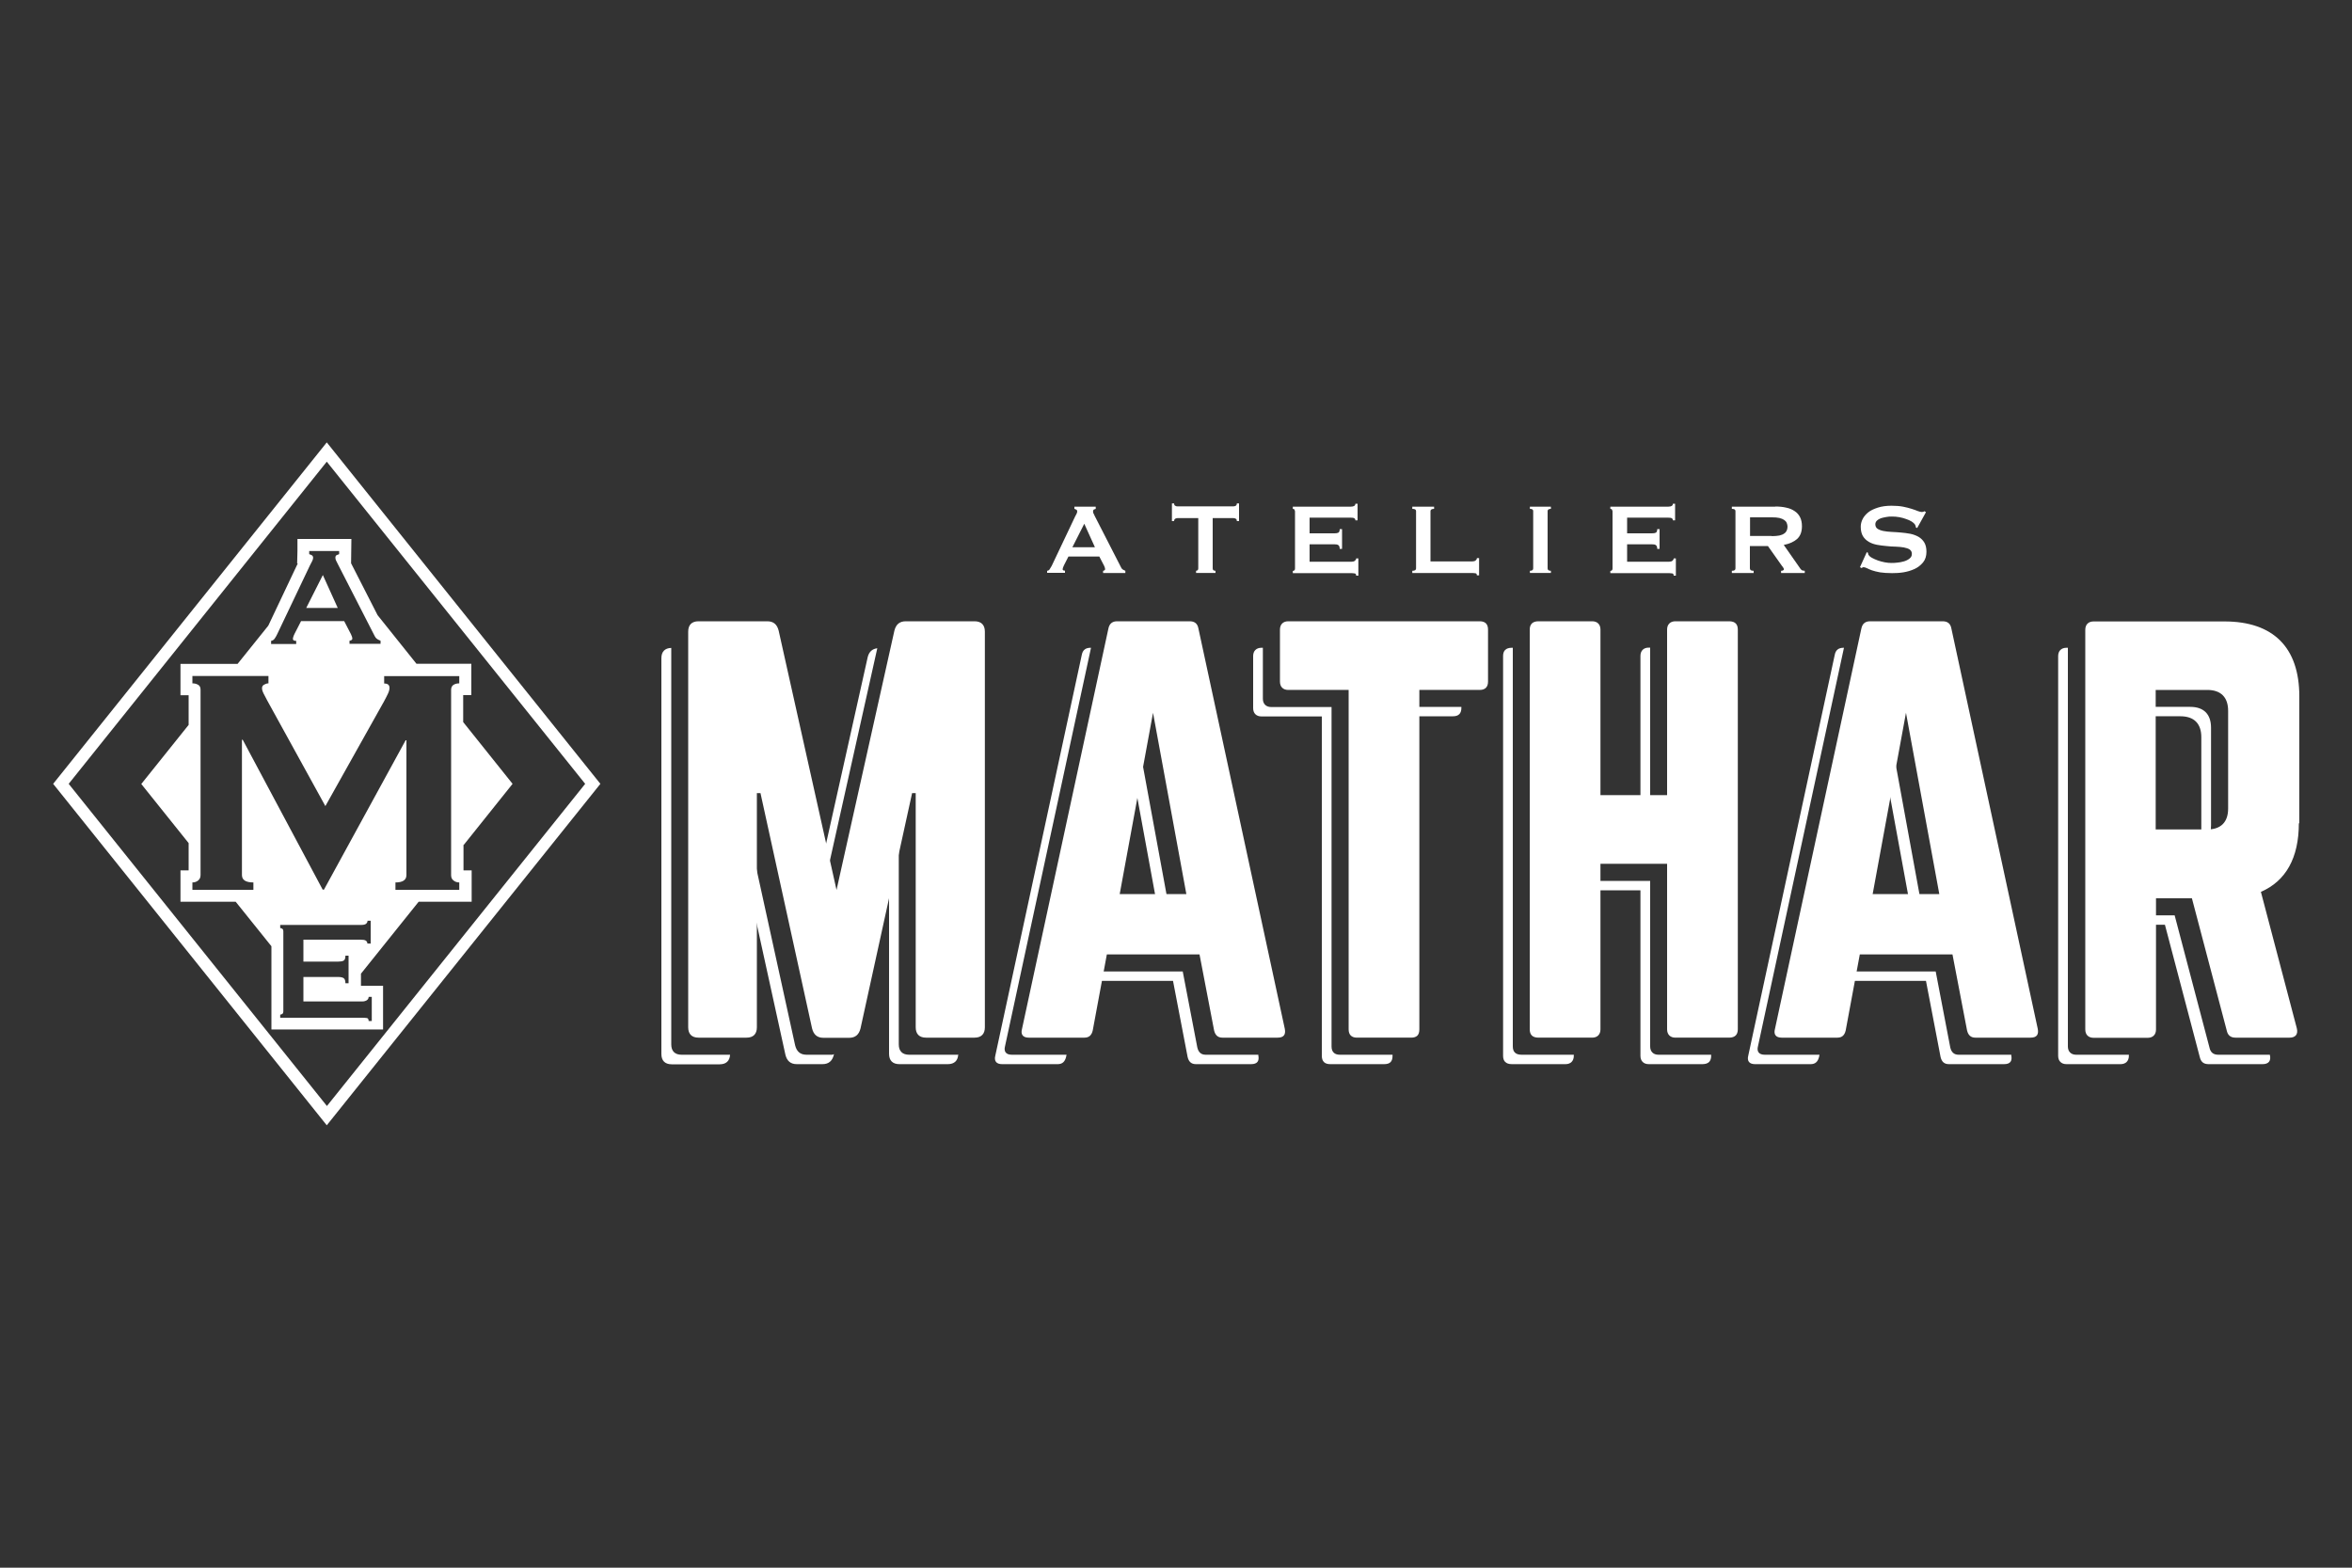
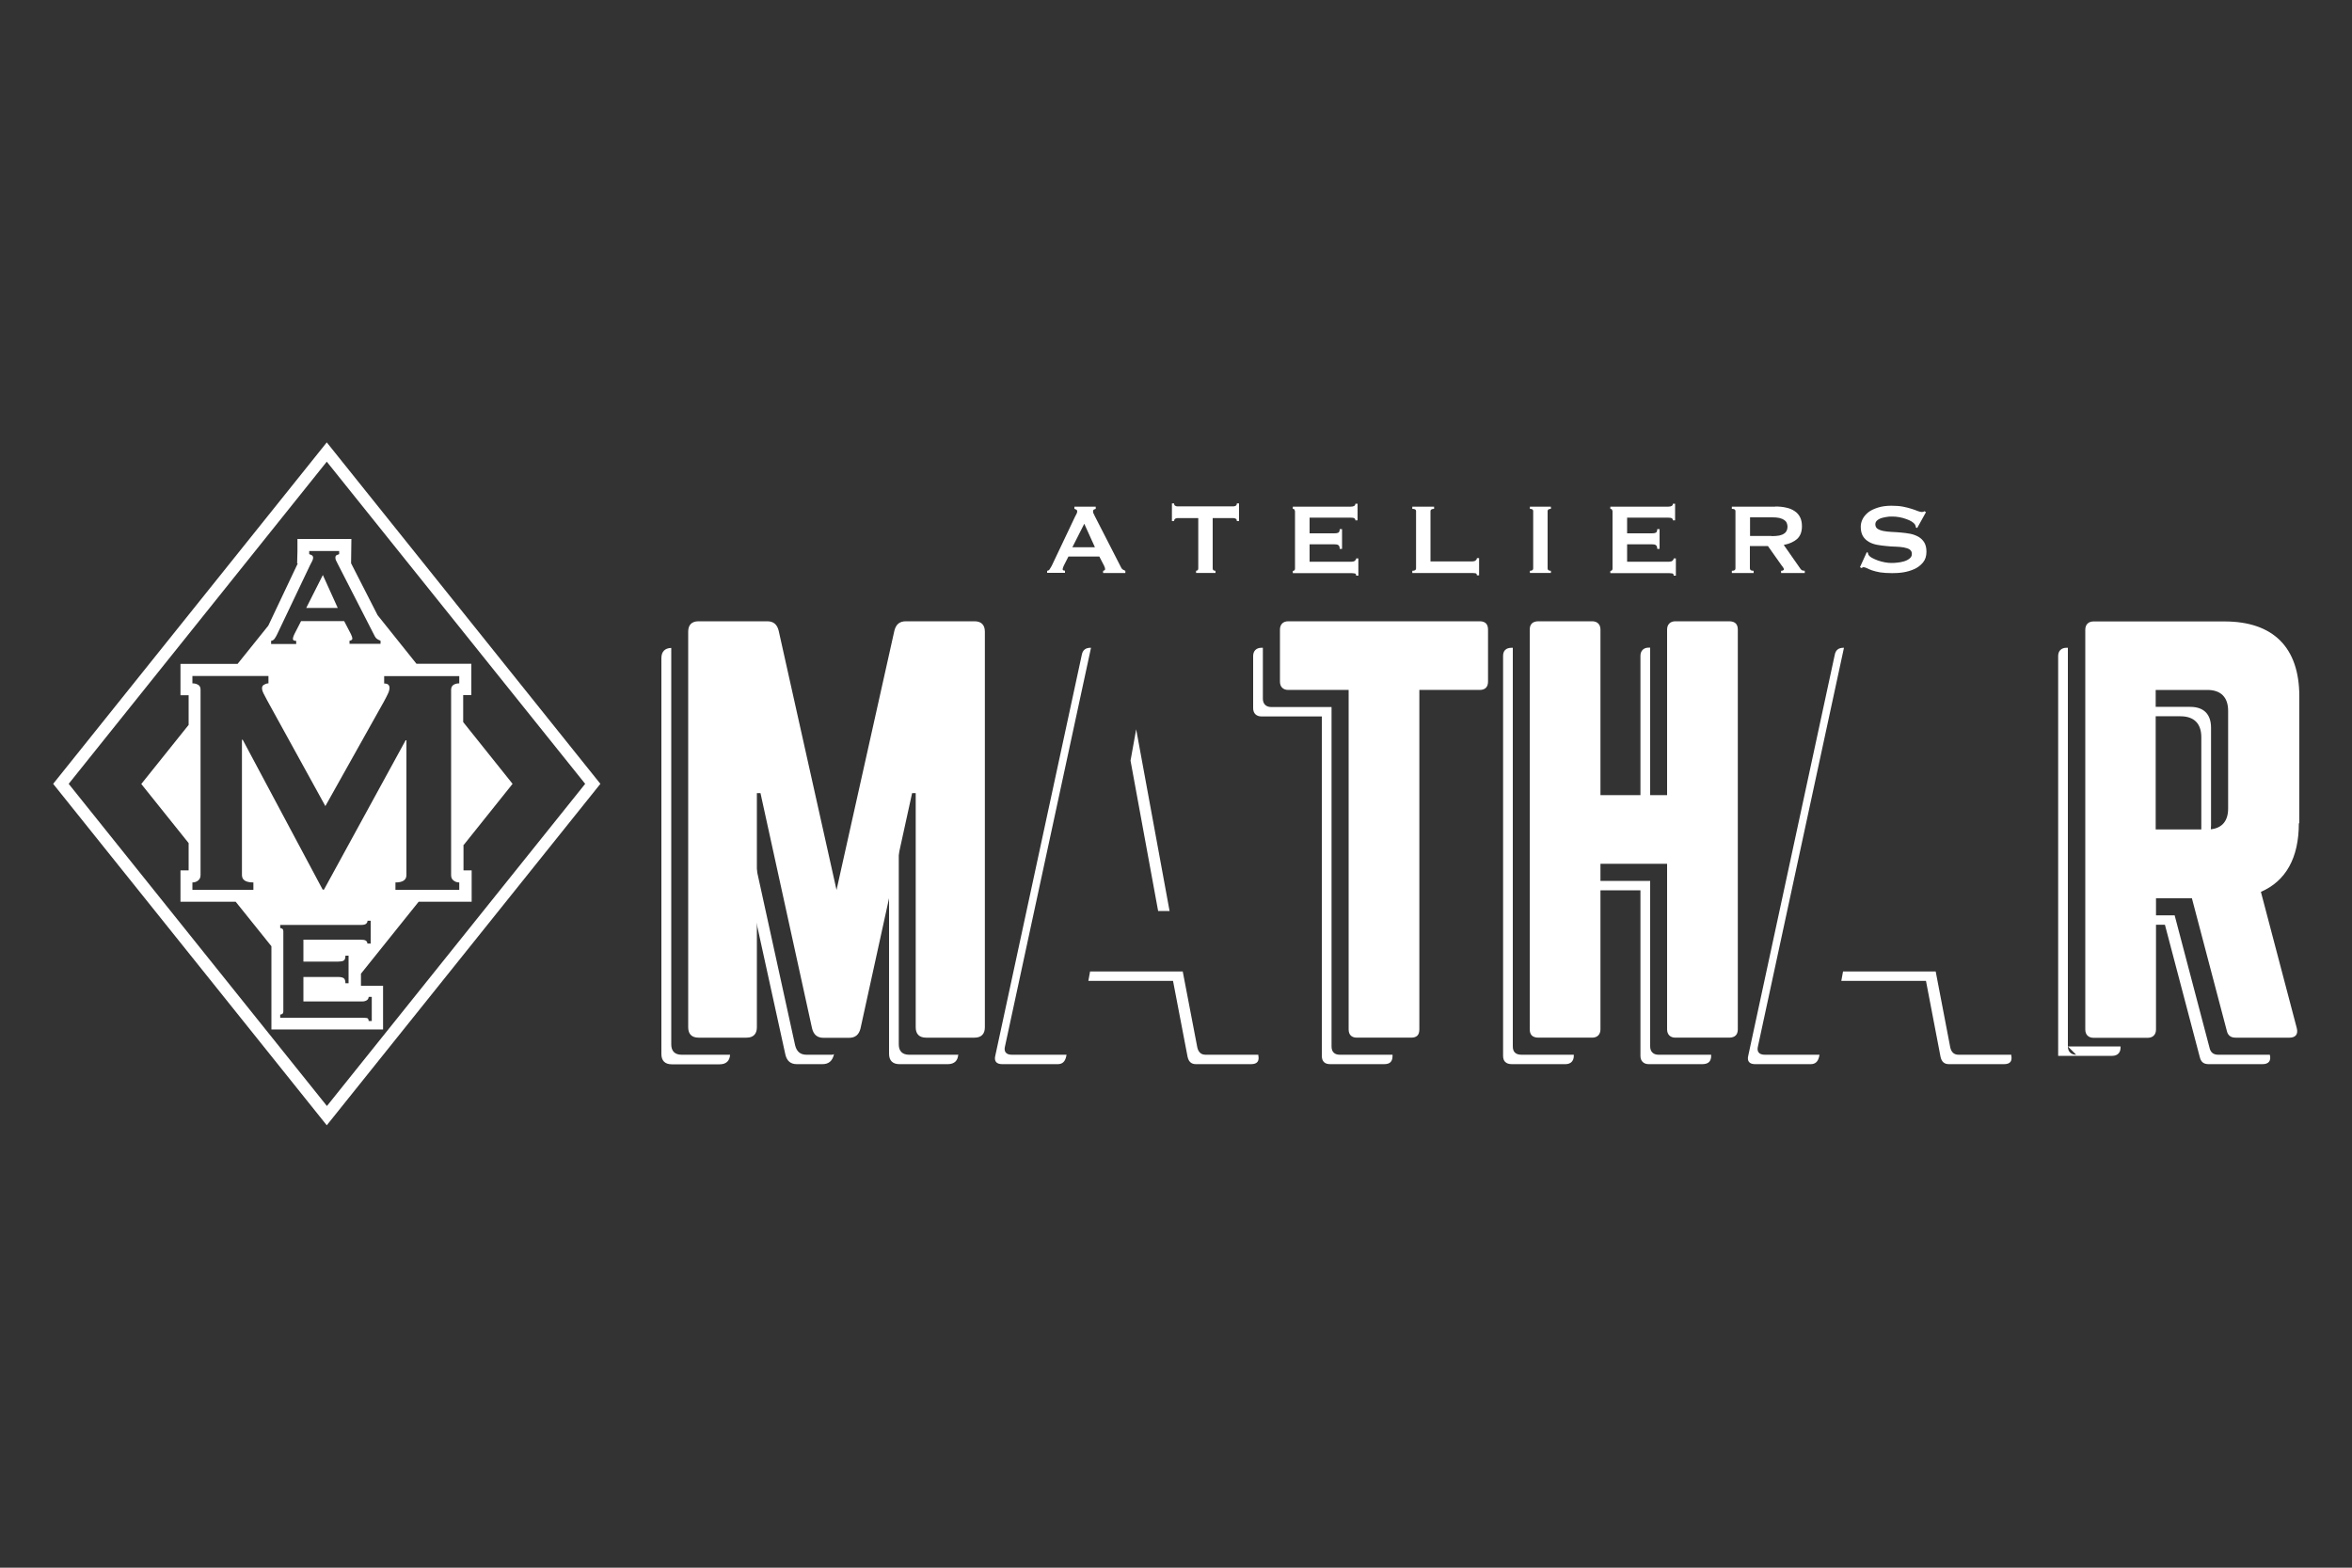
<svg xmlns="http://www.w3.org/2000/svg" id="a" viewBox="0 0 150 100">
  <rect x="0" y="0" width="150" height="100" fill="#333333" stroke="none" />
  <defs>
    <style>.b{fill:#fff;}</style>
  </defs>
  <g>
    <path class="b" d="M20.84,71.78L3.39,50,20.84,28.22l17.45,21.78-17.45,21.78ZM4.38,50l16.47,20.55,16.47-20.55L20.84,29.45,4.38,50Z" />
    <g>
      <polygon class="b" points="20.59 36.68 19.53 38.78 21.54 38.78 20.59 36.68" />
      <path class="b" d="M29.54,53.94l3.15-3.94-3.15-3.94v-1.72h.52v-2h-3.5l-2.48-3.1-1.69-3.31,.02-1.55h-3.44v.77l-.02,.79h.04l-1.88,3.97-1.96,2.44h-3.64v2h.52v1.89l-3.02,3.77,3.02,3.77v1.74h-.52v2h3.52l2.28,2.84v5.31h7.12v-2.79h-1.41v-.77l3.68-4.59h3.38v-2h-.52v-1.57Zm-12.25-13.06c.1-.02,.17-.06,.23-.15,.06-.08,.11-.18,.16-.28l2.09-4.39c.05-.1,.1-.19,.14-.27,.04-.08,.06-.15,.06-.21,0-.07-.03-.13-.08-.16-.05-.03-.11-.05-.17-.07v-.2h1.91v.2c-.05,.02-.11,.04-.16,.06-.05,.03-.08,.08-.08,.16,0,.06,.01,.12,.04,.18,.03,.06,.07,.14,.12,.24l2.35,4.59c.04,.08,.09,.14,.15,.18,.06,.04,.14,.08,.22,.11v.2h-1.98v-.2s.07-.01,.11-.03c.04-.02,.07-.06,.07-.1,0-.07-.03-.17-.09-.29l-.43-.83h-2.75l-.41,.8c-.08,.16-.11,.27-.11,.34,0,.08,.07,.12,.21,.12v.2h-1.6v-.2Zm6.34,19.31h-.2c0-.08-.03-.14-.1-.19-.06-.04-.17-.06-.33-.06h-3.65v1.4h2.21c.15,0,.27-.02,.35-.06,.08-.04,.12-.15,.12-.32h.2v1.76h-.2c0-.17-.04-.28-.12-.33-.08-.05-.2-.07-.35-.07h-2.21v1.56h3.77c.11,0,.2-.03,.28-.08,.07-.05,.11-.12,.11-.21h.2v1.54h-.2c0-.11-.04-.18-.11-.19-.07-.01-.16-.02-.28-.02h-5.25v-.2c.05,0,.1-.02,.14-.05,.04-.03,.06-.08,.06-.15v-5.12c0-.07-.02-.12-.06-.15-.04-.03-.09-.05-.14-.05v-.2h5.14c.16,0,.27-.02,.33-.07,.06-.05,.1-.11,.1-.2h.2v1.49Zm5.66-16.6c-.14,0-.26,.03-.36,.09-.1,.06-.16,.17-.16,.32v11.82c0,.16,.05,.27,.16,.35,.1,.08,.22,.12,.36,.12v.47h-4.07v-.47c.47,0,.7-.16,.7-.47v-8.6h-.05l-5.21,9.53h-.08l-5.1-9.56h-.05v8.63c0,.31,.24,.47,.73,.47v.47h-3.89v-.47c.14,0,.26-.04,.36-.12,.1-.08,.16-.19,.16-.35v-11.82c0-.16-.05-.26-.16-.32-.1-.06-.22-.09-.36-.09v-.47h4.85v.47c-.09,0-.18,.03-.27,.08-.1,.05-.14,.13-.14,.23,0,.09,.03,.2,.1,.34,.07,.14,.15,.28,.23,.44l3.71,6.74,3.73-6.66c.12-.22,.21-.4,.27-.53,.06-.13,.09-.25,.09-.35,0-.19-.11-.28-.34-.28v-.47h4.79v.47Z" />
    </g>
  </g>
  <g>
    <g>
      <path class="b" d="M66.79,36.41c.07-.01,.13-.05,.16-.11,.04-.06,.08-.13,.12-.2l1.49-3.14c.04-.07,.07-.13,.1-.19s.04-.11,.04-.15c0-.05-.02-.09-.06-.11-.04-.02-.08-.04-.12-.05v-.14h1.36v.14s-.07,.03-.11,.04c-.04,.02-.06,.06-.06,.12,0,.04,0,.09,.03,.13,.02,.04,.05,.1,.08,.17l1.68,3.28c.03,.06,.06,.1,.11,.13,.04,.03,.1,.05,.16,.08v.14h-1.42v-.14s.05,0,.08-.03c.03-.02,.05-.04,.05-.07,0-.05-.02-.12-.06-.21l-.31-.6h-1.97l-.29,.57c-.05,.11-.08,.19-.08,.24,0,.06,.05,.09,.15,.09v.14h-1.14v-.14Zm3.04-1.5l-.68-1.5-.76,1.5h1.43Z" />
      <path class="b" d="M77.34,36.26c0,.1,.06,.15,.18,.15v.14h-1.24v-.14s.07-.01,.1-.04,.04-.06,.04-.11v-3.21h-1.33s-.1,.01-.14,.04c-.05,.03-.07,.08-.07,.15h-.14v-1.13h.14c0,.08,.02,.13,.07,.15,.04,.03,.09,.04,.14,.04h3.58s.1-.01,.14-.04c.05-.03,.07-.08,.07-.15h.14v1.13h-.14c0-.08-.02-.13-.07-.15-.04-.03-.09-.04-.14-.04h-1.33v3.21Z" />
      <path class="b" d="M86.44,33.19c0-.06-.02-.1-.07-.13-.04-.03-.13-.04-.24-.04h-2.61v1h1.58c.11,0,.19-.01,.25-.04s.09-.11,.09-.23h.15v1.26h-.15c0-.12-.03-.2-.09-.24s-.14-.05-.25-.05h-1.58v1.11h2.69c.08,0,.15-.02,.2-.06s.08-.09,.08-.15h.14v1.1h-.14c0-.08-.03-.13-.08-.14-.05,0-.12-.02-.2-.02h-3.76v-.14s.07-.01,.1-.04,.04-.06,.04-.11v-3.66s-.02-.08-.04-.11-.06-.04-.1-.04v-.14h3.68c.11,0,.19-.02,.24-.05,.05-.04,.07-.08,.07-.14h.14v1.06h-.14Z" />
      <path class="b" d="M94.19,36.71c0-.08-.03-.13-.08-.14-.05,0-.12-.02-.2-.02h-3.84v-.14c.16,0,.24-.05,.24-.15v-3.66c0-.1-.08-.14-.24-.14v-.14h1.39v.14c-.15,0-.23,.05-.23,.14v3.21h2.68c.08,0,.15-.02,.2-.06s.08-.09,.08-.15h.14v1.1h-.14Z" />
      <path class="b" d="M97.57,36.41c.14,0,.21-.05,.21-.15v-3.66c0-.1-.07-.14-.21-.14v-.14h1.34v.14c-.14,0-.21,.05-.21,.14v3.66c0,.1,.07,.15,.21,.15v.14h-1.34v-.14Z" />
      <path class="b" d="M106.69,33.19c0-.06-.02-.1-.07-.13-.04-.03-.13-.04-.24-.04h-2.61v1h1.58c.11,0,.19-.01,.25-.04s.09-.11,.09-.23h.15v1.26h-.15c0-.12-.03-.2-.09-.24s-.14-.05-.25-.05h-1.58v1.11h2.69c.08,0,.15-.02,.2-.06s.08-.09,.08-.15h.14v1.1h-.14c0-.08-.03-.13-.08-.14-.05,0-.12-.02-.2-.02h-3.76v-.14s.07-.01,.1-.04,.04-.06,.04-.11v-3.66s-.02-.08-.04-.11-.06-.04-.1-.04v-.14h3.68c.11,0,.19-.02,.24-.05,.05-.04,.07-.08,.07-.14h.14v1.06h-.14Z" />
      <path class="b" d="M113.21,32.31c.26,0,.49,.02,.7,.07,.21,.04,.39,.12,.54,.22,.15,.1,.27,.23,.35,.39s.12,.35,.12,.58c0,.36-.11,.63-.31,.81s-.49,.31-.85,.38l1.07,1.53c.04,.05,.08,.09,.13,.1,.05,.01,.1,.02,.14,.02v.14h-1.51v-.14s.09,0,.13-.03c.04-.02,.05-.04,.05-.06,0-.03-.01-.06-.03-.09-.02-.04-.05-.08-.1-.14l-.89-1.26h-1.15v1.43s.02,.09,.05,.11,.1,.04,.19,.04v.14h-1.39v-.14c.16,0,.23-.05,.23-.15v-3.66c0-.1-.08-.14-.23-.14v-.14h2.76Zm-.21,1.89c.19,0,.36-.02,.48-.04,.13-.03,.23-.07,.31-.13,.08-.05,.13-.12,.16-.19,.03-.07,.05-.15,.05-.24s-.02-.16-.05-.24-.09-.14-.16-.19c-.07-.05-.18-.1-.31-.13-.13-.03-.29-.04-.48-.04h-1.39v1.19h1.39Z" />
      <path class="b" d="M119.05,35.22l.08,.04s.01,.09,.03,.13c.04,.06,.11,.13,.22,.19,.11,.06,.24,.12,.38,.17,.14,.05,.29,.09,.45,.12s.29,.04,.42,.04c.09,0,.21,0,.36-.02,.14-.01,.29-.04,.43-.08,.14-.04,.26-.1,.36-.18,.1-.08,.15-.17,.15-.3s-.05-.21-.14-.28c-.09-.06-.22-.1-.37-.13-.15-.03-.33-.04-.52-.05-.2,0-.4-.02-.6-.04-.2-.02-.4-.04-.6-.08-.2-.04-.37-.1-.52-.19s-.28-.21-.37-.36-.14-.35-.14-.6c0-.17,.04-.33,.12-.49,.08-.16,.2-.3,.36-.43s.37-.22,.61-.3c.25-.08,.54-.12,.87-.12,.29,0,.53,.02,.74,.06,.21,.04,.39,.09,.55,.14,.15,.05,.28,.09,.39,.14,.11,.04,.19,.06,.26,.06,.07,0,.13-.02,.16-.05l.1,.06-.56,1.01-.08-.03c-.01-.07-.03-.14-.06-.19-.04-.06-.11-.13-.21-.19-.1-.06-.22-.12-.35-.16-.13-.05-.28-.09-.44-.12s-.31-.04-.47-.04c-.12,0-.24,0-.37,.03-.13,.02-.24,.05-.34,.08-.1,.04-.19,.09-.25,.15s-.1,.14-.1,.23c0,.13,.05,.23,.14,.29s.22,.11,.37,.14,.33,.05,.52,.06,.4,.02,.6,.04c.2,.02,.4,.04,.6,.08,.2,.04,.37,.11,.52,.19,.15,.09,.28,.21,.37,.36,.09,.15,.14,.35,.14,.59,0,.28-.07,.51-.22,.69s-.33,.32-.55,.42c-.22,.1-.46,.17-.71,.21s-.49,.05-.71,.05c-.31,0-.56-.02-.77-.05-.21-.04-.38-.08-.52-.13-.14-.05-.25-.1-.33-.14-.08-.04-.15-.06-.21-.06-.04,0-.07,.02-.11,.06l-.11-.06,.44-.97Z" />
    </g>
    <g>
      <path class="b" d="M64.53,67.28c-.37,0-.53-.2-.43-.56l5.48-25.4h-.03c-.3,0-.5,.13-.56,.46l-5.51,25.54c-.1,.37,.07,.56,.43,.56h3.55c.3,0,.46-.17,.53-.46l.03-.14h-3.49Z" />
-       <path class="b" d="M52.27,57.84l3.68-16.49c-.31,.04-.52,.21-.61,.56l-3.31,14.84,.24,1.09Z" />
      <path class="b" d="M53.07,67.28h-1.63c-.4,0-.63-.2-.73-.6l-3.29-15.01h-.23v2.38l2.9,13.23c.1,.4,.33,.6,.73,.6h1.63c.4,0,.63-.2,.73-.6v-.04s-.06,.04-.11,.04Z" />
      <path class="b" d="M61.07,67.28h-3.09c-.43,0-.66-.23-.66-.66v-14.94h-.23l-.39,1.77v13.77c0,.43,.23,.66,.66,.66h3.09c.41,0,.64-.22,.66-.61-.01,0-.02,0-.03,0Z" />
      <path class="b" d="M46.53,67.28h-3.06c-.43,0-.66-.23-.66-.66v-25.24s0-.03,0-.05c-.41,.01-.63,.24-.63,.66v25.24c0,.43,.23,.66,.66,.66h3.06c.41,0,.64-.22,.66-.61-.01,0-.02,0-.03,0Z" />
      <path class="b" d="M143.87,57.49c-.24,.18-.48,.36-.77,.49l.05,.18c.27-.19,.51-.41,.72-.67Z" />
      <path class="b" d="M140.27,53.9c.49-.17,.74-.59,.74-1.24v-6.24c0-.86-.46-1.33-1.33-1.33h-3.29v.6h2.67c.86,0,1.33,.46,1.33,1.33v6.24c0,.25-.05,.45-.12,.63Z" />
      <path class="b" d="M105.24,51.8v-10.49h-.09c-.33,0-.53,.2-.53,.53v9.95h.62Z" />
      <polygon class="b" points="72.46 46.52 72.1 48.52 73.86 58.11 74.59 58.11 72.46 46.52" />
-       <polygon class="b" points="120.49 46.52 120.12 48.52 121.88 58.11 122.61 58.11 120.49 46.52" />
      <path class="b" d="M128.26,67.28h-3.35c-.3,0-.46-.17-.53-.46l-.93-4.85h-5.91l-.11,.6h5.4l.93,4.85c.07,.3,.23,.46,.53,.46h3.52c.4,0,.53-.2,.46-.56v-.04Z" />
      <path class="b" d="M80.24,67.28h-3.35c-.3,0-.46-.17-.53-.46l-.93-4.85h-5.91l-.11,.6h5.4l.93,4.85c.07,.3,.23,.46,.53,.46h3.52c.4,0,.53-.2,.46-.56v-.04Z" />
      <path class="b" d="M144.77,67.28h-3.3c-.33,0-.5-.17-.56-.46l-2.22-8.43h-2.29v.6h1.67l2.22,8.43c.07,.3,.23,.46,.56,.46h3.45c.37,0,.56-.2,.46-.6h0Z" />
      <path class="b" d="M112.55,67.28c-.37,0-.53-.2-.43-.56l5.48-25.4h-.03c-.3,0-.5,.13-.56,.46l-5.51,25.54c-.1,.37,.07,.56,.43,.56h3.55c.3,0,.46-.17,.53-.46l.03-.14h-3.49Z" />
-       <path class="b" d="M132.41,67.28c-.33,0-.53-.2-.53-.53v-25.43h-.09c-.33,0-.53,.2-.53,.53v25.5c0,.33,.2,.53,.53,.53h3.45c.33,0,.53-.2,.53-.53v-.07h-3.36Z" />
+       <path class="b" d="M132.41,67.28c-.33,0-.53-.2-.53-.53v-25.43h-.09c-.33,0-.53,.2-.53,.53v25.5h3.45c.33,0,.53-.2,.53-.53v-.07h-3.36Z" />
      <path class="b" d="M105.77,67.28c-.33,0-.53-.2-.53-.53v-10.56h-4.25v.6h3.63v10.56c0,.33,.2,.53,.53,.53h3.42c.4,0,.56-.2,.56-.53v-.07h-3.36Z" />
      <path class="b" d="M85.45,67.28c-.33,0-.53-.17-.53-.53v-21.65h-3.85c-.33,0-.53-.2-.53-.53v-3.25h-.09c-.33,0-.53,.2-.53,.53v3.32c0,.33,.2,.53,.53,.53h3.85v21.65c0,.37,.2,.53,.53,.53h3.45c.37,0,.53-.17,.53-.53v-.07h-3.36Z" />
-       <path class="b" d="M89.44,45.09v.6h3.23c.37,0,.53-.2,.53-.53v-.07h-3.76Z" />
      <path class="b" d="M97.04,67.28c-.4,0-.56-.2-.56-.53v-25.43h-.06c-.4,0-.56,.2-.56,.53v25.5c0,.33,.17,.53,.56,.53h3.42c.33,0,.53-.2,.53-.53v-.07h-3.33Z" />
    </g>
    <g>
      <path class="b" d="M62.15,39.63c.43,0,.66,.23,.66,.66v25.24c0,.43-.23,.66-.66,.66h-3.09c-.43,0-.66-.23-.66-.66v-14.94h-.23l-3.29,15.01c-.1,.4-.33,.6-.73,.6h-1.63c-.4,0-.63-.2-.73-.6l-3.29-15.01h-.23v14.94c0,.43-.23,.66-.66,.66h-3.06c-.43,0-.66-.23-.66-.66v-25.24c0-.43,.23-.66,.66-.66h4.38c.4,0,.63,.2,.73,.6l3.69,16.54,3.69-16.54c.1-.4,.33-.6,.73-.6h4.38Z" />
-       <path class="b" d="M77.96,66.19c-.3,0-.46-.17-.53-.46l-.93-4.85h-5.91l-.9,4.85c-.07,.3-.23,.46-.53,.46h-3.55c-.37,0-.53-.2-.43-.56l5.51-25.54c.07-.33,.27-.46,.56-.46h4.62c.3,0,.5,.13,.56,.46l5.51,25.54c.07,.37-.07,.56-.46,.56h-3.52Zm-4.42-20.75l-2.13,11.59h4.25l-2.13-11.59Z" />
      <path class="b" d="M94.37,39.63c.37,0,.53,.2,.53,.53v3.32c0,.33-.17,.53-.53,.53h-3.85v21.65c0,.37-.17,.53-.53,.53h-3.45c-.33,0-.53-.17-.53-.53v-21.65h-3.85c-.33,0-.53-.2-.53-.53v-3.32c0-.33,.2-.53,.53-.53h12.22Z" />
      <path class="b" d="M106.32,40.16c0-.33,.2-.53,.53-.53h3.42c.4,0,.56,.2,.56,.53v25.5c0,.33-.17,.53-.56,.53h-3.42c-.33,0-.53-.2-.53-.53v-10.56h-4.25v10.56c0,.33-.2,.53-.53,.53h-3.42c-.4,0-.56-.2-.56-.53v-25.5c0-.33,.17-.53,.56-.53h3.42c.33,0,.53,.2,.53,.53v10.56h4.25v-10.56Z" />
-       <path class="b" d="M125.98,66.19c-.3,0-.46-.17-.53-.46l-.93-4.85h-5.91l-.9,4.85c-.07,.3-.23,.46-.53,.46h-3.55c-.37,0-.53-.2-.43-.56l5.51-25.54c.07-.33,.27-.46,.56-.46h4.62c.3,0,.5,.13,.56,.46l5.51,25.54c.07,.37-.07,.56-.46,.56h-3.52Zm-4.42-20.75l-2.13,11.59h4.25l-2.13-11.59Z" />
      <path class="b" d="M146.61,52.51c0,2.22-.83,3.69-2.42,4.38l2.29,8.7c.1,.4-.1,.6-.46,.6h-3.45c-.33,0-.5-.17-.56-.46l-2.22-8.43h-2.29v8.37c0,.33-.2,.53-.53,.53h-3.45c-.33,0-.53-.2-.53-.53v-25.5c0-.33,.2-.53,.53-.53h8.34c3.12,0,4.78,1.66,4.78,4.78v8.1Zm-5.84,.4c.86,0,1.33-.46,1.33-1.33v-6.24c0-.86-.46-1.33-1.33-1.33h-3.29v8.9h3.29Z" />
    </g>
  </g>
</svg>